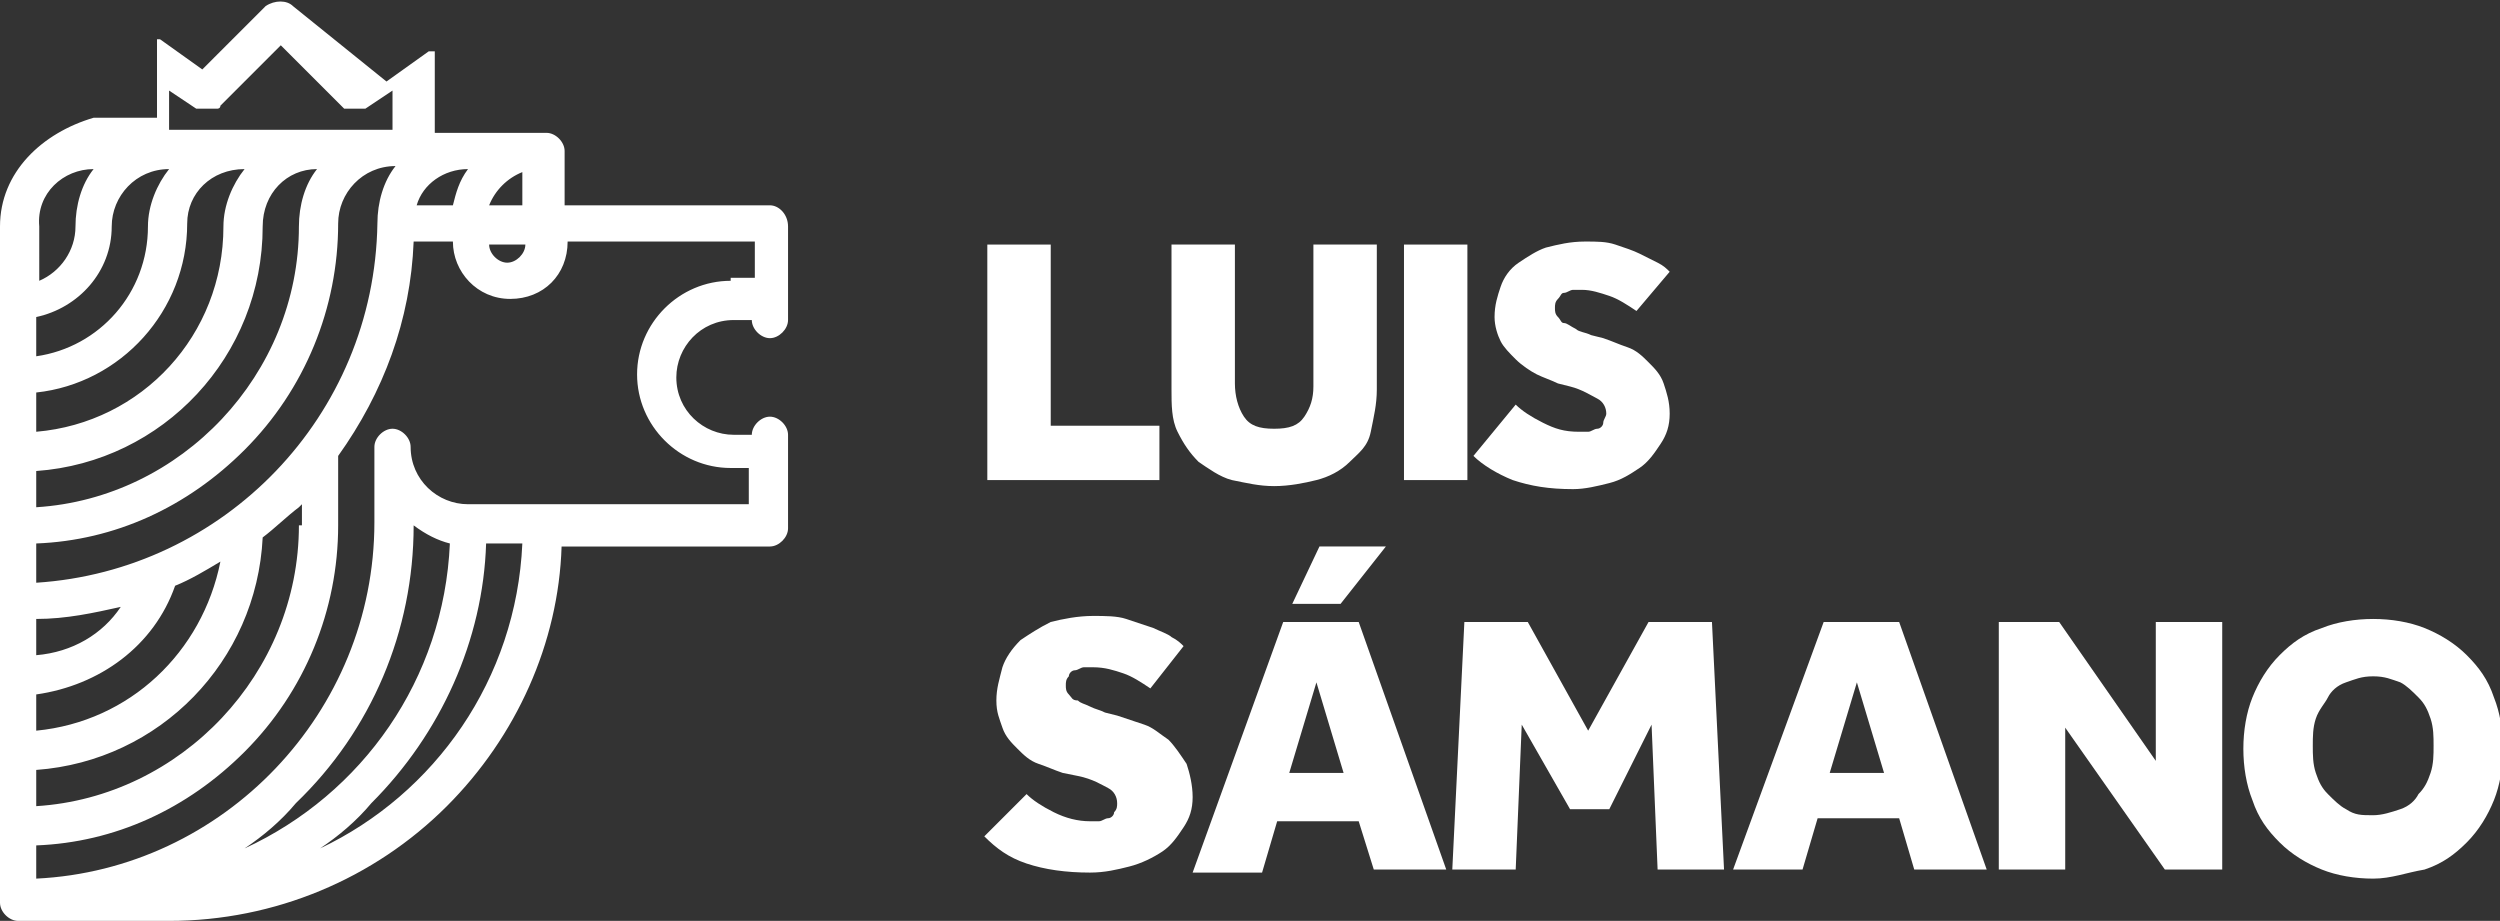
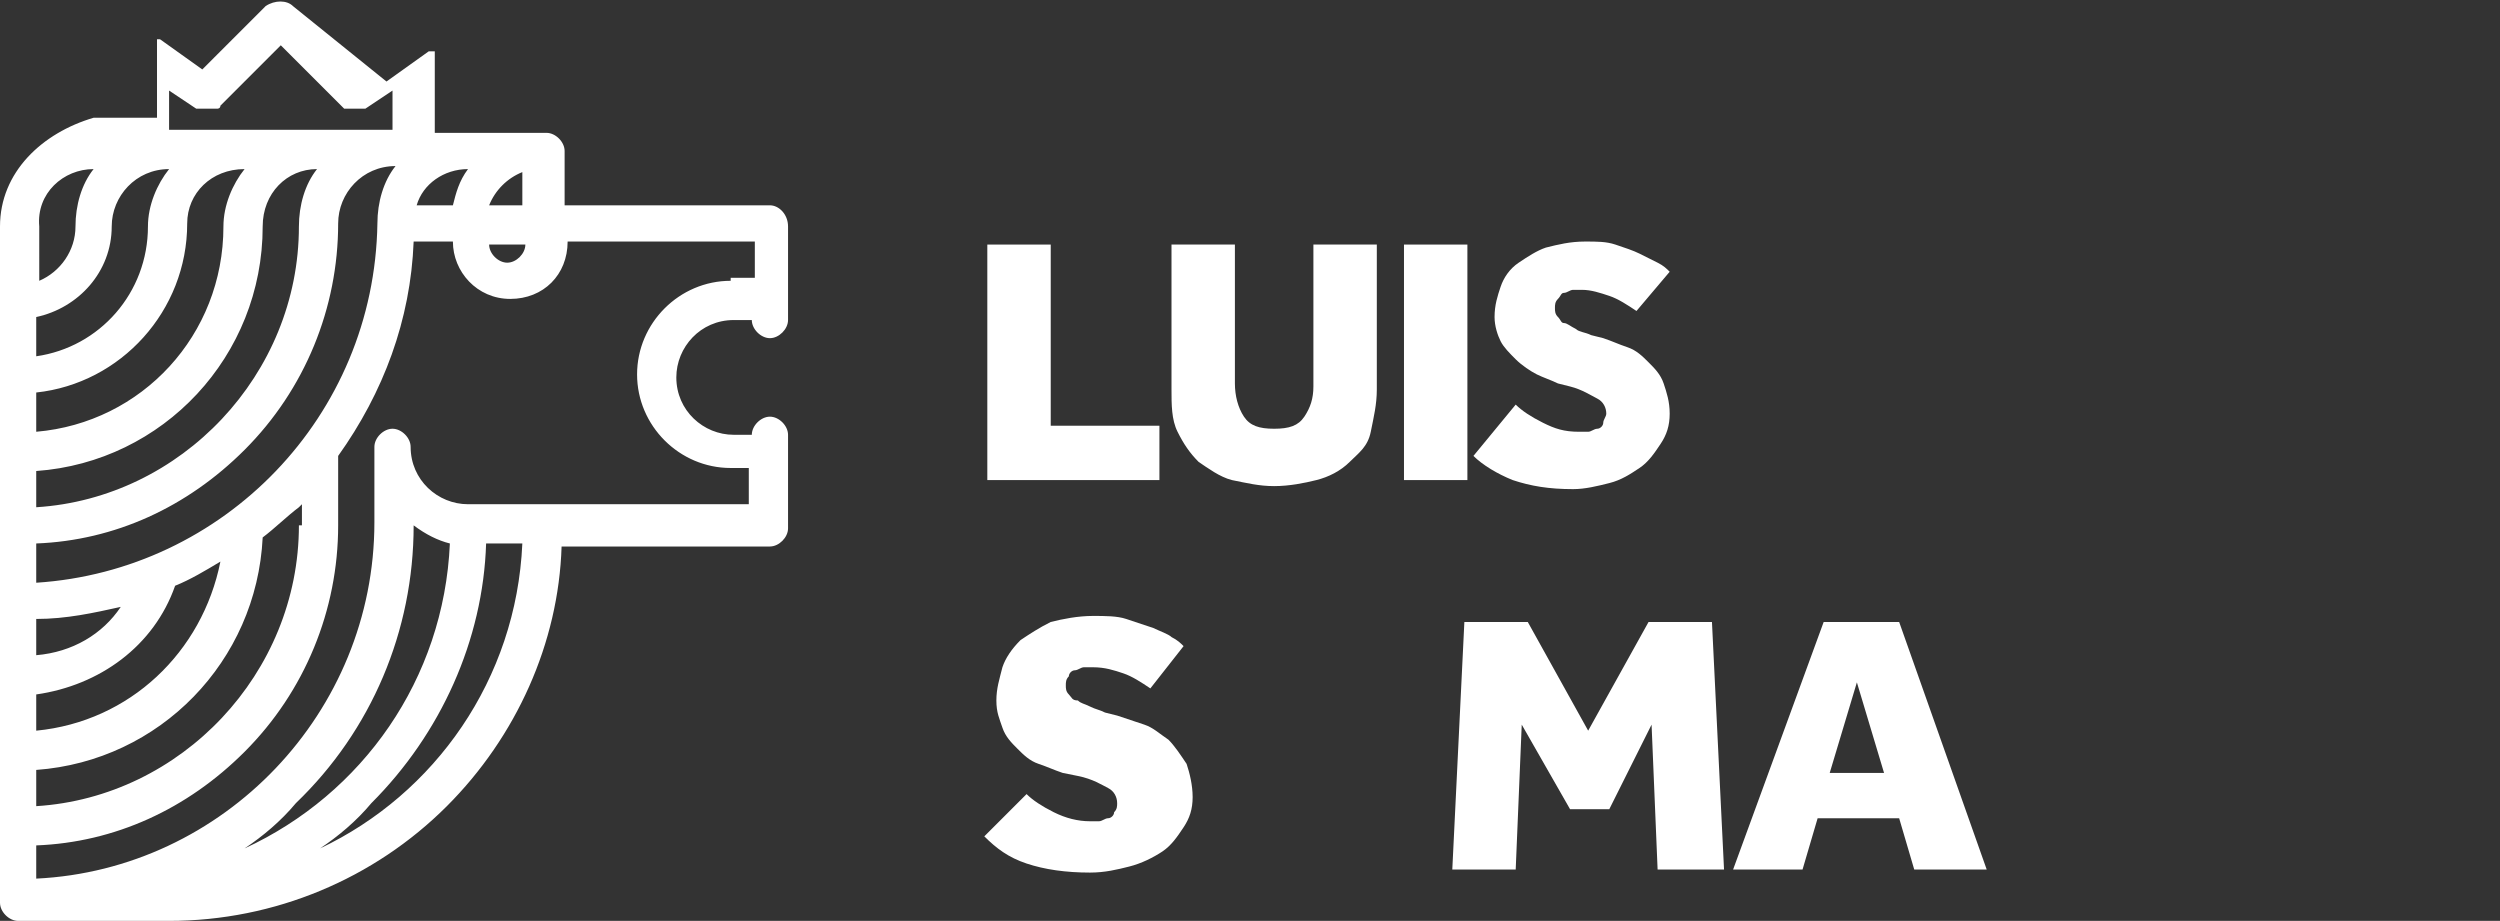
<svg xmlns="http://www.w3.org/2000/svg" id="Layer_1" x="0px" y="0px" viewBox="0 0 82.8 30.5" style="enable-background:new 0 0 82.8 30.5;" xml:space="preserve">
  <rect x="0" y="0" width="82.8" height="30.5" fill="#333333" stroke="none" />
  <style type="text/css">	.st0{fill:#FFFFFF;}</style>
  <g>
    <g>
      <g>
-         <path class="st0" d="M24.2,9.3c-1.7,0-3.1,1.4-3.1,3.1c0,1.7,1.4,3.1,3.1,3.1h0.6v1.2h-9.3c-1,0-1.9-0.8-1.9-1.9    c0-0.3-0.3-0.6-0.6-0.6c-0.3,0-0.6,0.3-0.6,0.6v2.5c0,6.3-5,11.5-11.2,11.8V28c2.6-0.1,5-1.2,6.9-3.1c2-2,3.1-4.7,3.1-7.5v-2.3    c1.5-2.1,2.4-4.5,2.5-7.1h1.3c0,1,0.8,1.9,1.9,1.9s1.9-0.8,1.9-1.9h6.2v1.2H24.2L24.2,9.3z M10.6,28.1c0.6-0.4,1.2-0.9,1.7-1.5    c2.3-2.3,3.7-5.4,3.8-8.6h1.2C17.1,22.5,14.4,26.3,10.6,28.1L10.6,28.1z M3.1,5.6L3.1,5.6C2.7,6.1,2.5,6.8,2.5,7.5    c0,0.8-0.5,1.5-1.2,1.8V7.5C1.2,6.4,2.1,5.6,3.1,5.6L3.1,5.6z M5.6,3l0.9,0.6c0,0,0.1,0,0.1,0c0,0,0,0,0,0c0.1,0,0.1,0,0.2,0    c0,0,0,0,0,0c0.1,0,0.1,0,0.2,0c0,0,0,0,0,0c0,0,0,0,0.1,0c0,0,0,0,0,0c0,0,0,0,0.1,0c0,0,0,0,0,0c0,0,0.1,0,0.1-0.1c0,0,0,0,0,0    c0,0,0,0,0,0c0,0,0,0,0,0c0,0,0,0,0,0l2-2l2,2c0,0,0,0,0,0c0,0,0,0,0,0c0,0,0,0,0,0c0,0,0,0,0,0c0,0,0.1,0.1,0.1,0.1c0,0,0,0,0,0    c0,0,0,0,0.1,0c0,0,0,0,0,0c0,0,0,0,0.1,0c0,0,0,0,0,0c0,0,0,0,0.1,0c0,0,0.1,0,0.1,0c0,0,0,0,0,0c0.1,0,0.1,0,0.2,0c0,0,0,0,0,0    c0,0,0.1,0,0.1,0L13,3v1.3H5.6V3L5.6,3z M17.4,8.1c0,0.3-0.3,0.6-0.6,0.6c-0.3,0-0.6-0.3-0.6-0.6H17.4L17.4,8.1z M16.2,6.8    c0.2-0.5,0.6-0.9,1.1-1.1v1.1H16.2L16.2,6.8z M15.5,5.6L15.5,5.6C15.2,6,15.1,6.4,15,6.8h-1.2C14,6.1,14.7,5.6,15.5,5.6L15.5,5.6    z M1.2,19.3V18c2.6-0.1,5-1.2,6.9-3.1c2-2,3.1-4.7,3.1-7.5v0v0c0-1,0.8-1.9,1.9-1.9h0c-0.4,0.5-0.6,1.2-0.6,1.9c0,0,0,0,0,0    C12.4,13.8,7.4,18.9,1.2,19.3L1.2,19.3z M1.2,21.7v-1.2c1,0,1.9-0.2,2.8-0.4C3.4,21,2.4,21.6,1.2,21.7L1.2,21.7z M5.8,19.4    c0.5-0.2,1-0.5,1.5-0.8c-0.6,3-3,5.3-6.1,5.6V23C3.3,22.7,5.1,21.4,5.8,19.4L5.8,19.4z M8.1,5.6C7.7,6.1,7.4,6.8,7.4,7.5v0v0    c0,3.6-2.7,6.5-6.2,6.8V13c2.8-0.3,5-2.7,5-5.6c0,0,0,0,0,0C6.2,6.4,7,5.6,8.1,5.6L8.1,5.6L8.1,5.6z M10.5,5.6    c-0.4,0.5-0.6,1.2-0.6,1.9v0v0c0,4.9-3.9,9-8.7,9.3v-1.2c4.2-0.3,7.5-3.8,7.5-8.1v0v0C8.7,6.4,9.5,5.6,10.5,5.6L10.5,5.6    L10.5,5.6z M3.7,7.5c0-1,0.8-1.9,1.9-1.9h0C5.2,6.1,4.9,6.8,4.9,7.5c0,0,0,0,0,0c0,2.2-1.6,4-3.7,4.3v-1.3    C2.6,10.2,3.7,9,3.7,7.5L3.7,7.5z M13.7,17.4L13.7,17.4c0.4,0.3,0.8,0.5,1.2,0.6c-0.2,4.5-2.9,8.3-6.8,10.1    c0.6-0.4,1.2-0.9,1.7-1.5C12.3,24.2,13.7,20.9,13.7,17.4L13.7,17.4z M9.9,17.4c0,4.9-3.9,9-8.7,9.3v-1.2c4.1-0.3,7.3-3.6,7.5-7.7    c0.4-0.3,0.8-0.7,1.2-1c0,0,0.1-0.1,0.1-0.1V17.4L9.9,17.4z M25.5,6.8h-6.8V5c0-0.3-0.3-0.6-0.6-0.6h-3.7V1.9c0,0,0,0,0,0v0    c0,0,0,0,0,0c0,0,0,0,0-0.1c0,0,0,0,0,0c0,0,0,0,0,0c0,0,0,0,0,0c0,0,0,0,0,0c0,0,0,0,0,0c0,0,0,0,0,0c0,0,0,0,0,0c0,0,0,0,0,0    c0,0,0,0,0,0c0,0,0,0,0,0c0,0,0,0,0,0c0,0,0,0,0-0.1c0,0,0,0,0,0c0,0,0,0,0,0c0,0,0,0,0,0c0,0,0,0,0,0c0,0,0,0,0,0c0,0,0,0,0,0    c0,0,0,0,0,0c0,0,0,0,0,0c0,0,0,0,0,0c0,0,0,0,0,0c0,0,0,0,0,0c0,0,0,0,0,0c0,0,0,0,0,0c0,0,0,0,0,0c0,0,0,0,0,0c0,0,0,0,0,0    c0,0,0,0-0.1,0c0,0,0,0,0,0c0,0,0,0,0,0c0,0,0,0-0.1,0c0,0,0,0,0,0c0,0,0,0,0,0c0,0,0,0,0,0c0,0,0,0,0,0c0,0,0,0,0,0c0,0,0,0,0,0    c0,0,0,0,0,0c0,0,0,0,0,0c0,0,0,0,0,0c0,0,0,0,0,0l0,0c0,0,0,0,0,0l-1.4,1L9.7,0.2c-0.2-0.2-0.6-0.2-0.9,0L6.7,2.3l-1.4-1    c0,0,0,0,0,0l0,0c0,0,0,0,0,0c0,0,0,0,0,0c0,0,0,0,0,0c0,0,0,0,0,0c0,0,0,0,0,0c0,0,0,0,0,0c0,0,0,0,0,0c0,0,0,0,0,0c0,0,0,0,0,0    c0,0,0,0,0,0c0,0,0,0,0,0c0,0,0,0,0,0c0,0,0,0,0,0c0,0,0,0,0,0c0,0-0.1,0-0.1,0c0,0,0,0,0,0c0,0,0,0,0,0c0,0,0,0,0,0c0,0,0,0,0,0    c0,0,0,0,0,0c0,0,0,0,0,0c0,0,0,0,0,0c0,0,0,0,0,0c0,0,0,0,0,0c0,0,0,0,0,0c0,0,0,0,0,0c0,0,0,0,0,0c0,0,0,0,0,0c0,0,0,0,0,0    c0,0,0,0,0,0c0,0,0,0,0,0c0,0,0,0,0,0c0,0,0,0,0,0c0,0,0,0,0,0c0,0,0,0,0,0c0,0,0,0,0,0c0,0,0,0,0,0c0,0,0,0,0,0c0,0,0,0,0,0    c0,0,0,0,0,0c0,0,0,0,0,0.1c0,0,0,0,0,0v0c0,0,0,0,0,0v2.5H3.1C1.4,4.4,0,5.7,0,7.5v22.4c0,0.3,0.3,0.6,0.6,0.6h5    c3.5,0,6.8-1.4,9.2-3.8c2.3-2.3,3.7-5.4,3.8-8.6h6.9c0.3,0,0.6-0.3,0.6-0.6v-3.1c0-0.3-0.3-0.6-0.6-0.6c-0.3,0-0.6,0.3-0.6,0.6    h-0.6c-1,0-1.9-0.8-1.9-1.9c0-1,0.8-1.9,1.9-1.9h0.6c0,0.3,0.3,0.6,0.6,0.6c0.3,0,0.6-0.3,0.6-0.6V7.5    C26.1,7.1,25.8,6.8,25.5,6.8L25.5,6.8z" />
+         <path class="st0" d="M24.2,9.3c-1.7,0-3.1,1.4-3.1,3.1c0,1.7,1.4,3.1,3.1,3.1h0.6v1.2h-9.3c-1,0-1.9-0.8-1.9-1.9    c0-0.3-0.3-0.6-0.6-0.6c-0.3,0-0.6,0.3-0.6,0.6v2.5c0,6.3-5,11.5-11.2,11.8V28c2.6-0.1,5-1.2,6.9-3.1c2-2,3.1-4.7,3.1-7.5v-2.3    c1.5-2.1,2.4-4.5,2.5-7.1h1.3c0,1,0.8,1.9,1.9,1.9s1.9-0.8,1.9-1.9h6.2v1.2H24.2L24.2,9.3z M10.6,28.1c0.6-0.4,1.2-0.9,1.7-1.5    c2.3-2.3,3.7-5.4,3.8-8.6h1.2C17.1,22.5,14.4,26.3,10.6,28.1L10.6,28.1z M3.1,5.6L3.1,5.6C2.7,6.1,2.5,6.8,2.5,7.5    c0,0.8-0.5,1.5-1.2,1.8V7.5C1.2,6.4,2.1,5.6,3.1,5.6L3.1,5.6z M5.6,3l0.9,0.6c0,0,0.1,0,0.1,0c0,0,0,0,0,0c0.1,0,0.1,0,0.2,0    c0,0,0,0,0,0c0.1,0,0.1,0,0.2,0c0,0,0,0,0,0c0,0,0,0,0.1,0c0,0,0,0,0,0c0,0,0,0,0.1,0c0,0,0,0,0,0c0,0,0.1,0,0.1-0.1c0,0,0,0,0,0    c0,0,0,0,0,0c0,0,0,0,0,0c0,0,0,0,0,0l2-2l2,2c0,0,0,0,0,0c0,0,0,0,0,0c0,0,0,0,0,0c0,0,0,0,0,0c0,0,0.1,0.1,0.1,0.1c0,0,0,0,0,0    c0,0,0,0,0.1,0c0,0,0,0,0,0c0,0,0,0,0.1,0c0,0,0,0,0,0c0,0,0,0,0.1,0c0,0,0.1,0,0.1,0c0,0,0,0,0,0c0.1,0,0.1,0,0.2,0c0,0,0,0,0,0    c0,0,0.1,0,0.1,0L13,3v1.3H5.6V3L5.6,3z M17.4,8.1c0,0.3-0.3,0.6-0.6,0.6c-0.3,0-0.6-0.3-0.6-0.6H17.4L17.4,8.1z M16.2,6.8    c0.2-0.5,0.6-0.9,1.1-1.1v1.1H16.2L16.2,6.8z M15.5,5.6L15.5,5.6C15.2,6,15.1,6.4,15,6.8h-1.2C14,6.1,14.7,5.6,15.5,5.6L15.5,5.6    z M1.2,19.3V18c2.6-0.1,5-1.2,6.9-3.1c2-2,3.1-4.7,3.1-7.5v0v0c0-1,0.8-1.9,1.9-1.9h0c-0.4,0.5-0.6,1.2-0.6,1.9c0,0,0,0,0,0    C12.4,13.8,7.4,18.9,1.2,19.3L1.2,19.3z M1.2,21.7v-1.2c1,0,1.9-0.2,2.8-0.4C3.4,21,2.4,21.6,1.2,21.7L1.2,21.7z M5.8,19.4    c0.5-0.2,1-0.5,1.5-0.8c-0.6,3-3,5.3-6.1,5.6V23C3.3,22.7,5.1,21.4,5.8,19.4L5.8,19.4z M8.1,5.6C7.7,6.1,7.4,6.8,7.4,7.5v0v0    c0,3.6-2.7,6.5-6.2,6.8V13c2.8-0.3,5-2.7,5-5.6C6.2,6.4,7,5.6,8.1,5.6L8.1,5.6L8.1,5.6z M10.5,5.6    c-0.4,0.5-0.6,1.2-0.6,1.9v0v0c0,4.9-3.9,9-8.7,9.3v-1.2c4.2-0.3,7.5-3.8,7.5-8.1v0v0C8.7,6.4,9.5,5.6,10.5,5.6L10.5,5.6    L10.5,5.6z M3.7,7.5c0-1,0.8-1.9,1.9-1.9h0C5.2,6.1,4.9,6.8,4.9,7.5c0,0,0,0,0,0c0,2.2-1.6,4-3.7,4.3v-1.3    C2.6,10.2,3.7,9,3.7,7.5L3.7,7.5z M13.7,17.4L13.7,17.4c0.4,0.3,0.8,0.5,1.2,0.6c-0.2,4.5-2.9,8.3-6.8,10.1    c0.6-0.4,1.2-0.9,1.7-1.5C12.3,24.2,13.7,20.9,13.7,17.4L13.7,17.4z M9.9,17.4c0,4.9-3.9,9-8.7,9.3v-1.2c4.1-0.3,7.3-3.6,7.5-7.7    c0.4-0.3,0.8-0.7,1.2-1c0,0,0.1-0.1,0.1-0.1V17.4L9.9,17.4z M25.5,6.8h-6.8V5c0-0.3-0.3-0.6-0.6-0.6h-3.7V1.9c0,0,0,0,0,0v0    c0,0,0,0,0,0c0,0,0,0,0-0.1c0,0,0,0,0,0c0,0,0,0,0,0c0,0,0,0,0,0c0,0,0,0,0,0c0,0,0,0,0,0c0,0,0,0,0,0c0,0,0,0,0,0c0,0,0,0,0,0    c0,0,0,0,0,0c0,0,0,0,0,0c0,0,0,0,0,0c0,0,0,0,0-0.1c0,0,0,0,0,0c0,0,0,0,0,0c0,0,0,0,0,0c0,0,0,0,0,0c0,0,0,0,0,0c0,0,0,0,0,0    c0,0,0,0,0,0c0,0,0,0,0,0c0,0,0,0,0,0c0,0,0,0,0,0c0,0,0,0,0,0c0,0,0,0,0,0c0,0,0,0,0,0c0,0,0,0,0,0c0,0,0,0,0,0c0,0,0,0,0,0    c0,0,0,0-0.1,0c0,0,0,0,0,0c0,0,0,0,0,0c0,0,0,0-0.1,0c0,0,0,0,0,0c0,0,0,0,0,0c0,0,0,0,0,0c0,0,0,0,0,0c0,0,0,0,0,0c0,0,0,0,0,0    c0,0,0,0,0,0c0,0,0,0,0,0c0,0,0,0,0,0c0,0,0,0,0,0l0,0c0,0,0,0,0,0l-1.4,1L9.7,0.2c-0.2-0.2-0.6-0.2-0.9,0L6.7,2.3l-1.4-1    c0,0,0,0,0,0l0,0c0,0,0,0,0,0c0,0,0,0,0,0c0,0,0,0,0,0c0,0,0,0,0,0c0,0,0,0,0,0c0,0,0,0,0,0c0,0,0,0,0,0c0,0,0,0,0,0c0,0,0,0,0,0    c0,0,0,0,0,0c0,0,0,0,0,0c0,0,0,0,0,0c0,0,0,0,0,0c0,0,0,0,0,0c0,0-0.1,0-0.1,0c0,0,0,0,0,0c0,0,0,0,0,0c0,0,0,0,0,0c0,0,0,0,0,0    c0,0,0,0,0,0c0,0,0,0,0,0c0,0,0,0,0,0c0,0,0,0,0,0c0,0,0,0,0,0c0,0,0,0,0,0c0,0,0,0,0,0c0,0,0,0,0,0c0,0,0,0,0,0c0,0,0,0,0,0    c0,0,0,0,0,0c0,0,0,0,0,0c0,0,0,0,0,0c0,0,0,0,0,0c0,0,0,0,0,0c0,0,0,0,0,0c0,0,0,0,0,0c0,0,0,0,0,0c0,0,0,0,0,0c0,0,0,0,0,0    c0,0,0,0,0,0c0,0,0,0,0,0.1c0,0,0,0,0,0v0c0,0,0,0,0,0v2.5H3.1C1.4,4.4,0,5.7,0,7.5v22.4c0,0.3,0.3,0.6,0.6,0.6h5    c3.5,0,6.8-1.4,9.2-3.8c2.3-2.3,3.7-5.4,3.8-8.6h6.9c0.3,0,0.6-0.3,0.6-0.6v-3.1c0-0.3-0.3-0.6-0.6-0.6c-0.3,0-0.6,0.3-0.6,0.6    h-0.6c-1,0-1.9-0.8-1.9-1.9c0-1,0.8-1.9,1.9-1.9h0.6c0,0.3,0.3,0.6,0.6,0.6c0.3,0,0.6-0.3,0.6-0.6V7.5    C26.1,7.1,25.8,6.8,25.5,6.8L25.5,6.8z" />
      </g>
    </g>
    <g>
      <g>
        <path class="st0" d="M32.7,8.1h2.1v6h3.6v1.8h-5.7V8.1z" />
        <path class="st0" d="M38.8,8.1h2.1v4.6c0,0.4,0.1,0.8,0.3,1.1c0.2,0.3,0.5,0.4,1,0.4c0.5,0,0.8-0.1,1-0.4c0.2-0.3,0.3-0.6,0.3-1    V8.1h2.1v4.8c0,0.5-0.1,0.9-0.2,1.4s-0.4,0.7-0.7,1s-0.7,0.5-1.1,0.6c-0.4,0.1-0.9,0.2-1.4,0.2c-0.5,0-0.9-0.1-1.4-0.2    c-0.4-0.1-0.8-0.4-1.1-0.6c-0.3-0.3-0.5-0.6-0.7-1c-0.2-0.4-0.2-0.9-0.2-1.4V8.1z" />
        <path class="st0" d="M46.5,8.1h2.1v7.8h-2.1V8.1z" />
        <path class="st0" d="M50.2,13.4c0.2,0.2,0.5,0.4,0.9,0.6c0.4,0.2,0.7,0.3,1.2,0.3c0.1,0,0.2,0,0.3,0c0.1,0,0.2-0.1,0.3-0.1    c0.1,0,0.2-0.1,0.2-0.2s0.1-0.2,0.1-0.3c0-0.2-0.1-0.4-0.3-0.5c-0.2-0.1-0.5-0.3-0.9-0.4l-0.4-0.1c-0.2-0.1-0.5-0.2-0.7-0.3    c-0.2-0.1-0.5-0.3-0.7-0.5c-0.2-0.2-0.4-0.4-0.5-0.6c-0.1-0.2-0.2-0.5-0.2-0.8c0-0.4,0.1-0.7,0.2-1c0.1-0.3,0.3-0.6,0.6-0.8    s0.6-0.4,0.9-0.5c0.4-0.1,0.8-0.2,1.3-0.2c0.4,0,0.7,0,1,0.1c0.3,0.1,0.6,0.2,0.8,0.3c0.2,0.1,0.4,0.2,0.6,0.3    c0.2,0.1,0.3,0.2,0.4,0.3l-1.1,1.3c-0.3-0.2-0.6-0.4-0.9-0.5c-0.3-0.1-0.6-0.2-0.9-0.2c-0.1,0-0.2,0-0.3,0    c-0.1,0-0.2,0.1-0.3,0.1c-0.1,0-0.1,0.1-0.2,0.2c-0.1,0.1-0.1,0.2-0.1,0.3c0,0.1,0,0.2,0.1,0.3c0.1,0.1,0.1,0.2,0.2,0.2    s0.2,0.1,0.4,0.2c0.1,0.1,0.3,0.1,0.5,0.2l0.4,0.1c0.3,0.1,0.5,0.2,0.8,0.3c0.3,0.1,0.5,0.3,0.7,0.5c0.2,0.2,0.4,0.4,0.5,0.7    c0.1,0.3,0.2,0.6,0.2,1c0,0.4-0.1,0.7-0.3,1c-0.2,0.3-0.4,0.6-0.7,0.8c-0.3,0.2-0.6,0.4-1,0.5c-0.4,0.1-0.8,0.2-1.2,0.2    c-0.8,0-1.4-0.1-2-0.3c-0.5-0.2-1-0.5-1.3-0.8L50.2,13.4z" />
      </g>
      <g>
        <path class="st0" d="M34,26.3c0.2,0.2,0.5,0.4,0.9,0.6c0.4,0.2,0.8,0.3,1.2,0.3c0.1,0,0.2,0,0.3,0c0.1,0,0.2-0.1,0.3-0.1    c0.1,0,0.2-0.1,0.2-0.2c0.1-0.1,0.1-0.2,0.1-0.3c0-0.2-0.1-0.4-0.3-0.5c-0.2-0.1-0.5-0.3-1-0.4l-0.5-0.1    c-0.3-0.1-0.5-0.2-0.8-0.3c-0.3-0.1-0.5-0.3-0.7-0.5c-0.2-0.2-0.4-0.4-0.5-0.7c-0.1-0.3-0.2-0.5-0.2-0.9c0-0.4,0.1-0.7,0.2-1.1    c0.1-0.3,0.3-0.6,0.6-0.9c0.3-0.2,0.6-0.4,1-0.6c0.4-0.1,0.9-0.2,1.4-0.2c0.4,0,0.8,0,1.1,0.1c0.3,0.1,0.6,0.2,0.9,0.3    c0.2,0.1,0.5,0.2,0.6,0.3c0.2,0.1,0.3,0.2,0.4,0.3l-1.1,1.4c-0.3-0.2-0.6-0.4-0.9-0.5c-0.3-0.1-0.6-0.2-1-0.2c-0.1,0-0.2,0-0.3,0    c-0.1,0-0.2,0.1-0.3,0.1c-0.1,0-0.2,0.1-0.2,0.2c-0.1,0.1-0.1,0.2-0.1,0.3c0,0.1,0,0.2,0.1,0.3s0.1,0.2,0.3,0.2    c0.1,0.1,0.2,0.1,0.4,0.2c0.2,0.1,0.3,0.1,0.5,0.2l0.4,0.1c0.3,0.1,0.6,0.2,0.9,0.3s0.5,0.3,0.8,0.5c0.2,0.2,0.4,0.5,0.6,0.8    c0.1,0.3,0.2,0.7,0.2,1.1c0,0.4-0.1,0.7-0.3,1c-0.2,0.3-0.4,0.6-0.7,0.8c-0.3,0.2-0.7,0.4-1.1,0.5c-0.4,0.1-0.8,0.2-1.3,0.2    c-0.8,0-1.5-0.1-2.1-0.3c-0.6-0.2-1-0.5-1.4-0.9L34,26.3z" />
-         <path class="st0" d="M42.5,20.6H45l2.9,8.2h-2.4L45,27.2h-2.7l-0.5,1.7h-2.3L42.5,20.6z M44.5,25.6l-0.9-3l-0.9,3H44.5z     M43.7,18.1h2.2L44.4,20h-1.6L43.7,18.1z" />
        <path class="st0" d="M48.5,20.6h2.1l2,3.6l2-3.6h2.1l0.4,8.2h-2.2L54.7,24l-1.4,2.8H52L50.4,24l-0.2,4.8h-2.1L48.5,20.6z" />
        <path class="st0" d="M60.4,20.6h2.5l2.9,8.2h-2.4l-0.5-1.7h-2.7l-0.5,1.7h-2.3L60.4,20.6z M62.4,25.6l-0.9-3l-0.9,3H62.4z" />
-         <path class="st0" d="M66.2,20.6h2l3.2,4.6v-4.6h2.2v8.2h-1.9l-3.3-4.7v4.7h-2.2V20.6z" />
-         <path class="st0" d="M78.6,29.1c-0.6,0-1.2-0.1-1.7-0.3c-0.5-0.2-1-0.5-1.4-0.9c-0.4-0.4-0.7-0.8-0.9-1.4    c-0.2-0.5-0.3-1.1-0.3-1.7c0-0.6,0.1-1.2,0.3-1.7c0.2-0.5,0.5-1,0.9-1.4c0.4-0.4,0.8-0.7,1.4-0.9c0.5-0.2,1.1-0.3,1.7-0.3    c0.6,0,1.2,0.1,1.7,0.3c0.5,0.2,1,0.5,1.4,0.9c0.4,0.4,0.7,0.8,0.9,1.4c0.2,0.5,0.3,1.1,0.3,1.7c0,0.6-0.1,1.2-0.3,1.7    c-0.2,0.5-0.5,1-0.9,1.4c-0.4,0.4-0.8,0.7-1.4,0.9C79.7,28.9,79.2,29.1,78.6,29.1z M78.6,27c0.3,0,0.6-0.1,0.9-0.2    c0.3-0.1,0.5-0.3,0.6-0.5c0.2-0.2,0.3-0.4,0.4-0.7c0.1-0.3,0.1-0.6,0.1-0.9c0-0.3,0-0.6-0.1-0.9c-0.1-0.3-0.2-0.5-0.4-0.7    s-0.4-0.4-0.6-0.5c-0.3-0.1-0.5-0.2-0.9-0.2s-0.6,0.1-0.9,0.2c-0.3,0.1-0.5,0.3-0.6,0.5s-0.3,0.4-0.4,0.7    c-0.1,0.3-0.1,0.6-0.1,0.9c0,0.3,0,0.6,0.1,0.9c0.1,0.3,0.2,0.5,0.4,0.7c0.2,0.2,0.4,0.4,0.6,0.5C78,27,78.2,27,78.6,27z" />
      </g>
    </g>
  </g>
</svg>